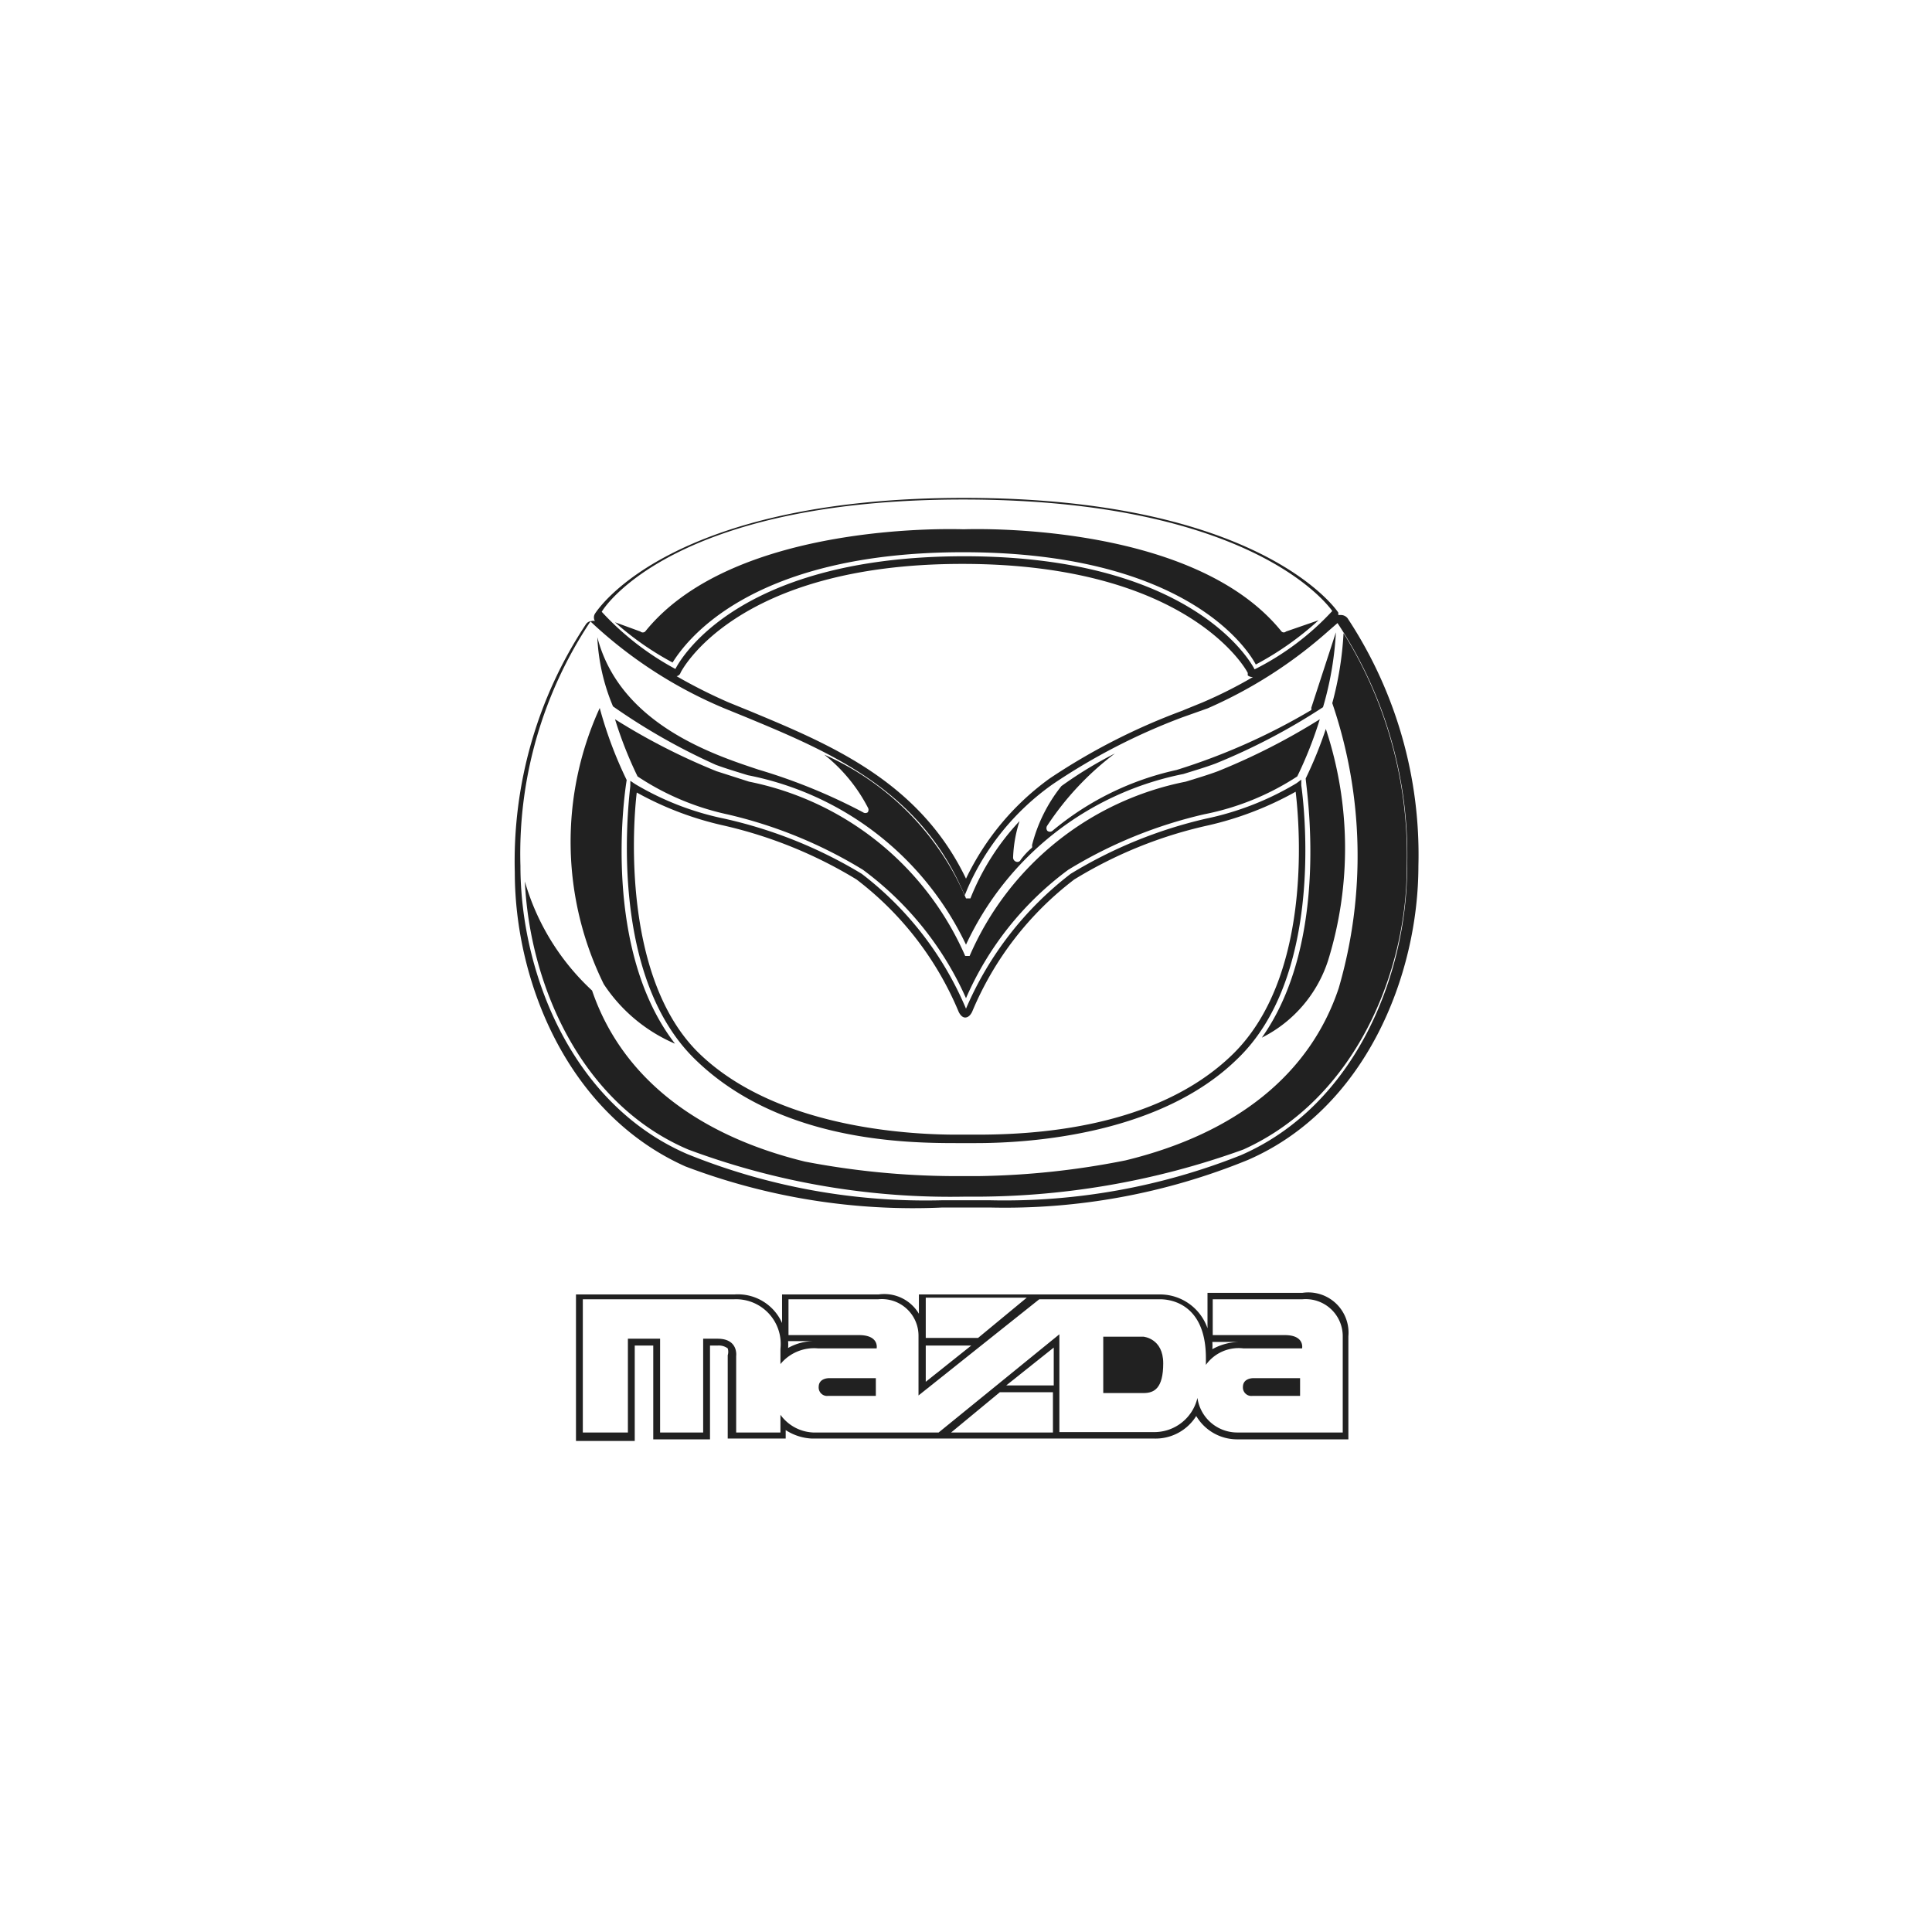
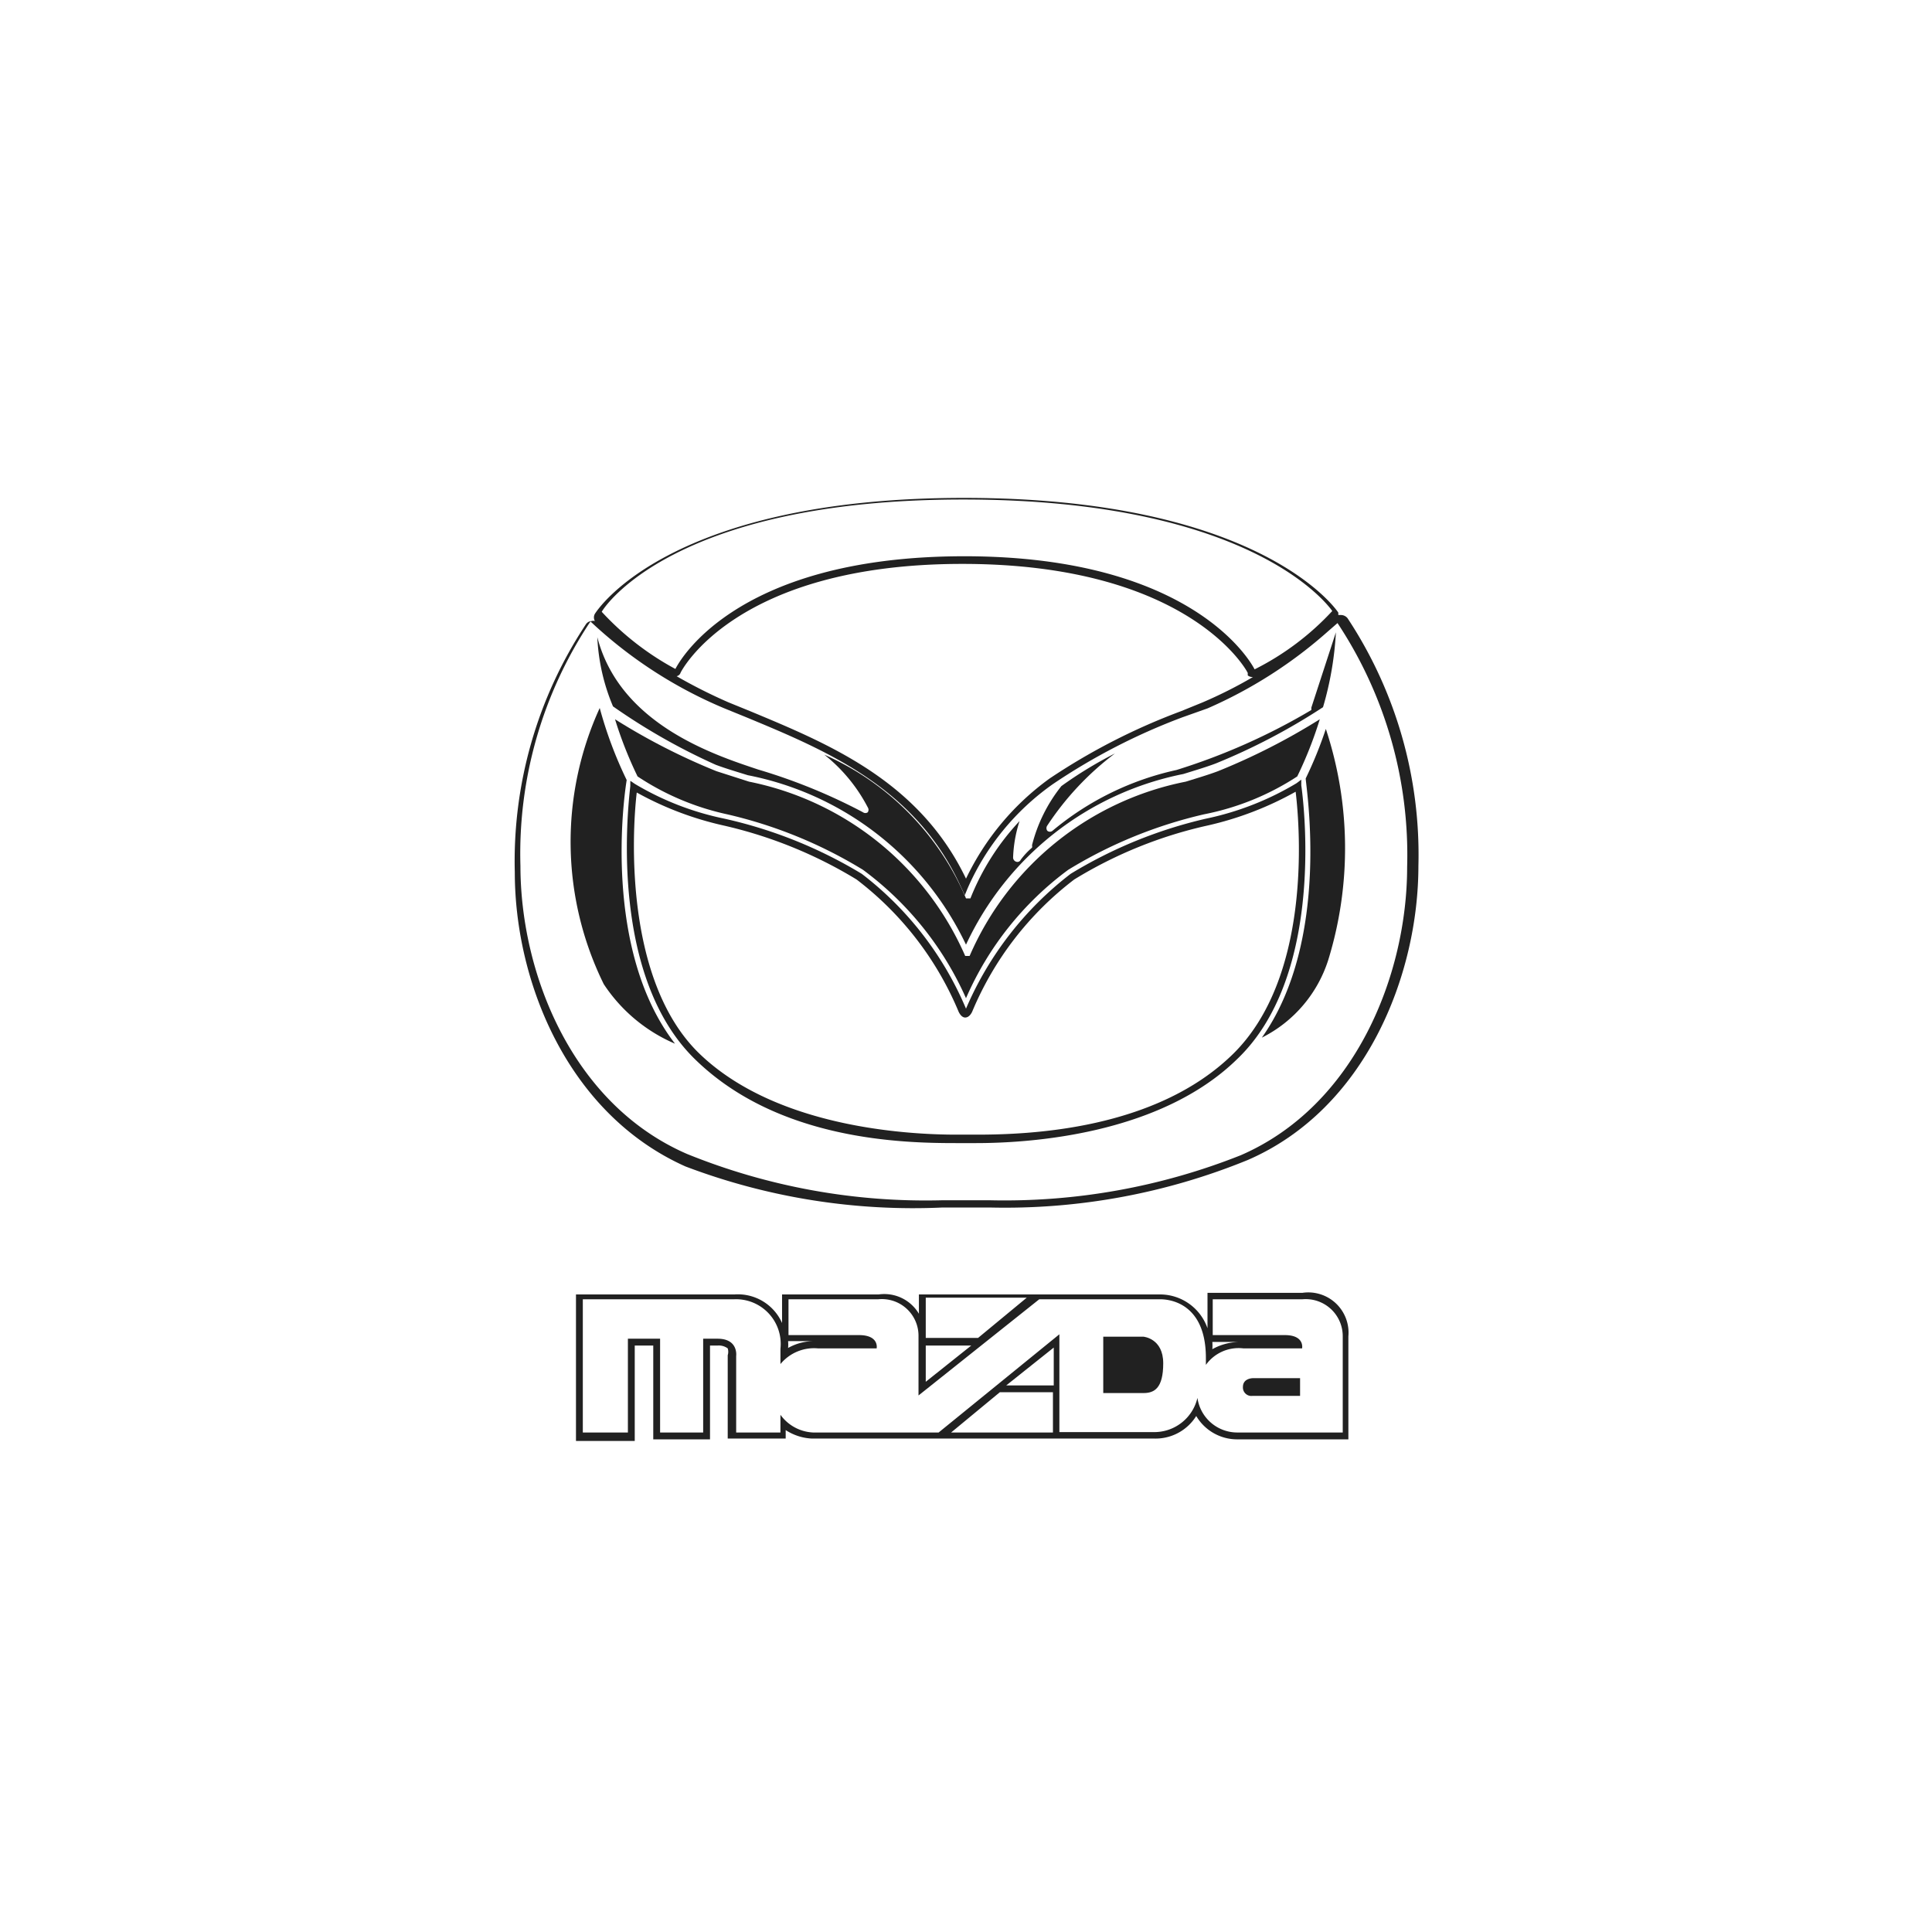
<svg xmlns="http://www.w3.org/2000/svg" width="160" height="160" viewBox="0 0 48 48">
  <defs>
    <style>.cls-1{fill:#fff;opacity:0;}.cls-2{fill:#212121;}</style>
  </defs>
  <title>Диагностика и ремонт автомобилей Mazda</title>
  <g id="Слой_2" data-name="Слой 2">
    <g id="Layer_1" data-name="Layer 1">
-       <rect class="cls-1" width="48" height="48" />
-       <path class="cls-2" d="M23.93,13.72c5.38,0,7,2.28,7.27,2.79a7.61,7.61,0,0,0,1.56-1.1l-.81.28a.08.08,0,0,1-.11,0c-2.23-2.77-7.85-2.54-7.9-2.54h0c-.06,0-5.68-.23-7.91,2.54a.09.09,0,0,1-.12,0l-.63-.23a7.34,7.34,0,0,0,1.43,1C17,16,18.56,13.72,23.93,13.72Z" />
      <path class="cls-2" d="M33.31,15.28h-.06a.09.09,0,0,0,0,0v0s0,0,0-.06h0l0,0c-.07-.11-2-2.85-9.3-2.85s-9.1,2.77-9.17,2.88a.18.18,0,0,0,0,.18.13.13,0,0,0-.08,0,.18.18,0,0,0-.15.09,10.66,10.66,0,0,0-1.76,6.15c0,2.72,1.31,6,4.24,7.31A15.94,15.94,0,0,0,23.42,30h1.16A15.94,15.94,0,0,0,31,28.82c2.93-1.27,4.24-4.59,4.24-7.31a10.66,10.66,0,0,0-1.76-6.15A.21.21,0,0,0,33.31,15.28ZM24.58,29.82H23.42a15.77,15.77,0,0,1-6.35-1.15c-2.86-1.24-4.14-4.49-4.14-7.16a10.41,10.41,0,0,1,1.74-6.07l0,0A11.1,11.1,0,0,0,18,17.6l.54.22c2,.83,4.24,1.76,5.35,4.25l.08.17.07-.17a6.23,6.23,0,0,1,2.12-2.59,15.37,15.37,0,0,1,3.22-1.66L30,17.6A11.3,11.3,0,0,0,33,15.68l0,0,.23-.2h0a10.43,10.43,0,0,1,1.73,6.06c0,2.67-1.28,5.92-4.13,7.16A15.88,15.88,0,0,1,24.58,29.82Zm-.65-17.41c7.21,0,9.09,2.66,9.17,2.77v0h0l.06,0H33.1a6.75,6.75,0,0,1-1.93,1.45h0s-1.36-2.81-7.21-2.81-7.16,2.77-7.18,2.8h0a7,7,0,0,1-1.83-1.42v0C15,15.1,16.72,12.41,23.93,12.41Zm7.2,4.41a11.18,11.18,0,0,1-1.25.63l-.54.22a15.71,15.71,0,0,0-3.26,1.67A6.55,6.55,0,0,0,24,21.83c-1.16-2.42-3.39-3.34-5.36-4.16l-.54-.22a12.88,12.88,0,0,1-1.29-.65.13.13,0,0,0,.1-.09s1.33-2.7,7-2.7S31,16.7,31,16.72l0,.06A.18.18,0,0,0,31.13,16.82Z" />
      <path class="cls-2" d="M17.78,19c.24.09.51.17.8.26A7.62,7.62,0,0,1,24,23.47a7.59,7.59,0,0,1,5.4-4.24c.29-.09.56-.17.8-.26a15.51,15.51,0,0,0,2.67-1.4,8.11,8.11,0,0,0,.32-1.86l0,0-.61,1.87s0,.05,0,.06a15.67,15.67,0,0,1-3.35,1.49,7.2,7.2,0,0,0-3.08,1.51.1.1,0,0,1-.13,0,.11.11,0,0,1,0-.13,7.2,7.2,0,0,1,1.68-1.79,10,10,0,0,0-1.33.81A3.87,3.87,0,0,0,25.64,21a.11.11,0,0,1,0,.06,1.8,1.8,0,0,0-.28.3.09.09,0,0,1-.11.05.11.11,0,0,1-.08-.1,3.31,3.31,0,0,1,.16-.91,6.08,6.08,0,0,0-1.22,1.92h0s0,0,0,0h0l0,0H24l0,0h0s0,0,0,0h0a6.82,6.82,0,0,0-3.52-3.57,4.06,4.06,0,0,1,1.08,1.31.11.11,0,0,1,0,.12.1.1,0,0,1-.12,0,14.2,14.2,0,0,0-2.6-1.06c-1.08-.36-3.44-1.12-4-3.29a5,5,0,0,0,.39,1.72A15.51,15.51,0,0,0,17.78,19Z" />
      <path class="cls-2" d="M18.06,20.23a11.33,11.33,0,0,1,3.38,1.38A8,8,0,0,1,24,24.8a7.86,7.86,0,0,1,2.54-3.19,11.33,11.33,0,0,1,3.38-1.38,6.51,6.51,0,0,0,2.31-.94,10,10,0,0,0,.56-1.42,16.09,16.09,0,0,1-2.53,1.29c-.24.09-.51.17-.8.26a7.42,7.42,0,0,0-5.37,4.33h0a0,0,0,0,0,0,0l0,0h-.11l0,0a0,0,0,0,0,0,0h0a7.46,7.46,0,0,0-5.37-4.33l-.81-.26a15.91,15.91,0,0,1-2.52-1.29,10,10,0,0,0,.56,1.42A6.51,6.51,0,0,0,18.06,20.23Z" />
      <path class="cls-2" d="M23.75,28.4h.5c1.31,0,4.56-.2,6.49-2.09,2.09-2,1.7-6,1.59-6.8v-.14l-.12.09a7.24,7.24,0,0,1-2.25.88,11.35,11.35,0,0,0-3.36,1.37A8.37,8.37,0,0,0,24,25.06a.08.08,0,0,1,0,0v0a8.26,8.26,0,0,0-2.59-3.35A11.35,11.35,0,0,0,18,20.34a7.14,7.14,0,0,1-2.22-.86l-.12-.08,0,.13c-.09.78-.47,4.75,1.6,6.78S22.44,28.4,23.75,28.4Zm-7.93-8.71a8.06,8.06,0,0,0,2.16.82,11.08,11.08,0,0,1,3.3,1.34,8,8,0,0,1,2.53,3.27s.06.16.17.16h0c.1,0,.16-.11.18-.16a8,8,0,0,1,2.53-3.27A10.82,10.82,0,0,1,30,20.51a8.14,8.14,0,0,0,2.19-.84c.12,1,.37,4.63-1.56,6.52s-5.08,2-6.37,2h-.5c-1.29,0-4.49-.2-6.37-2S15.7,20.7,15.82,19.69Z" />
      <path class="cls-2" d="M16.77,25.93c-1.8-2.33-1.27-6.13-1.2-6.55a10.15,10.15,0,0,1-.67-1.79A8,8,0,0,0,15,24.45,4,4,0,0,0,16.77,25.93Z" />
      <path class="cls-2" d="M33,23.85h0a9.43,9.43,0,0,0-.06-5.74,10.08,10.08,0,0,1-.5,1.23h0c0,.18.64,4-1.09,6.44A3.27,3.27,0,0,0,33,23.85Z" />
-       <path class="cls-2" d="M33.38,15.73a8.33,8.33,0,0,1-.28,1.74l0,0a11.75,11.75,0,0,1,.16,7.08c-.71,2.13-2.54,3.61-5.3,4.28a20,20,0,0,1-3.65.39h-.66A20,20,0,0,1,20,28.86c-2.74-.67-4.57-2.14-5.29-4.25a5.93,5.93,0,0,1-1.67-2.71c.12,2.55,1.38,5.52,4.06,6.66A18.64,18.64,0,0,0,24,29.73a19.62,19.62,0,0,0,6.89-1.17c2.79-1.26,4.06-4.42,4.06-7A10.45,10.45,0,0,0,33.38,15.73Z" />
      <path class="cls-2" d="M32.36,32.12H30V33a1.25,1.25,0,0,0-1.17-.84h-6v.48a1,1,0,0,0-1-.48h-2.4v.71a1.2,1.2,0,0,0-1.18-.71H14.31v3.64h1.46V33.43h.46v2.33h1.41V33.43h.19a.37.37,0,0,1,.25.07.28.28,0,0,1,0,.17h0v2.07h1.44v-.21a1.3,1.3,0,0,0,.64.21h6.1v0h2.4a1.19,1.19,0,0,0,1.06-.56,1.18,1.18,0,0,0,1,.58H33.5V33.2A1,1,0,0,0,32.36,32.12Zm1,3.47H30.75a1,1,0,0,1-1-.86,1.1,1.1,0,0,1-1.09.85H26.32V33.15l-3,2.44H20.2a1.06,1.06,0,0,1-.81-.44v.44h-1.1v-1.9s.06-.43-.46-.43h-.36v2.33H16.4V33.26h-.8v2.33H14.48V32.28h3.76a1.11,1.11,0,0,1,1.15,1.23v.38a1.08,1.08,0,0,1,.93-.39h1.46s.07-.33-.44-.33H19.59v-.89h2.23a.91.91,0,0,1,1,.92v1.47l3-2.39h3c.11,0,1.14,0,1.14,1.46v.17a1,1,0,0,1,.93-.41h1.46s.07-.33-.43-.33H30.13v-.89h2.23a.92.92,0,0,1,1,.92Zm-8.52-1h1.32v1H23.63Zm1.32-.17H25l1.18-.94v.94Zm-6.55-1.1h.65a1.32,1.32,0,0,0-.68.17,1,1,0,0,0,0-.17Zm4.69-.08H23v-1h2.51ZM23,33.43h1.13l-1.13.9v-.9Zm7.17-.09h.68a1.43,1.43,0,0,0-.73.18,1.1,1.1,0,0,0,0-.18Z" />
      <path class="cls-2" d="M30.88,34.46a.21.21,0,0,0,.24.22H32.3v-.44H31.14C31.08,34.24,30.88,34.26,30.88,34.46Z" />
-       <path class="cls-2" d="M20.34,34.46a.21.21,0,0,0,.24.22h1.18v-.44H20.6C20.54,34.24,20.34,34.26,20.34,34.46Z" />
      <path class="cls-2" d="M28.41,33.21h-1v1.4h1c.27,0,.49-.12.49-.74S28.41,33.21,28.41,33.21Z" />
    </g>
  </g>
</svg>